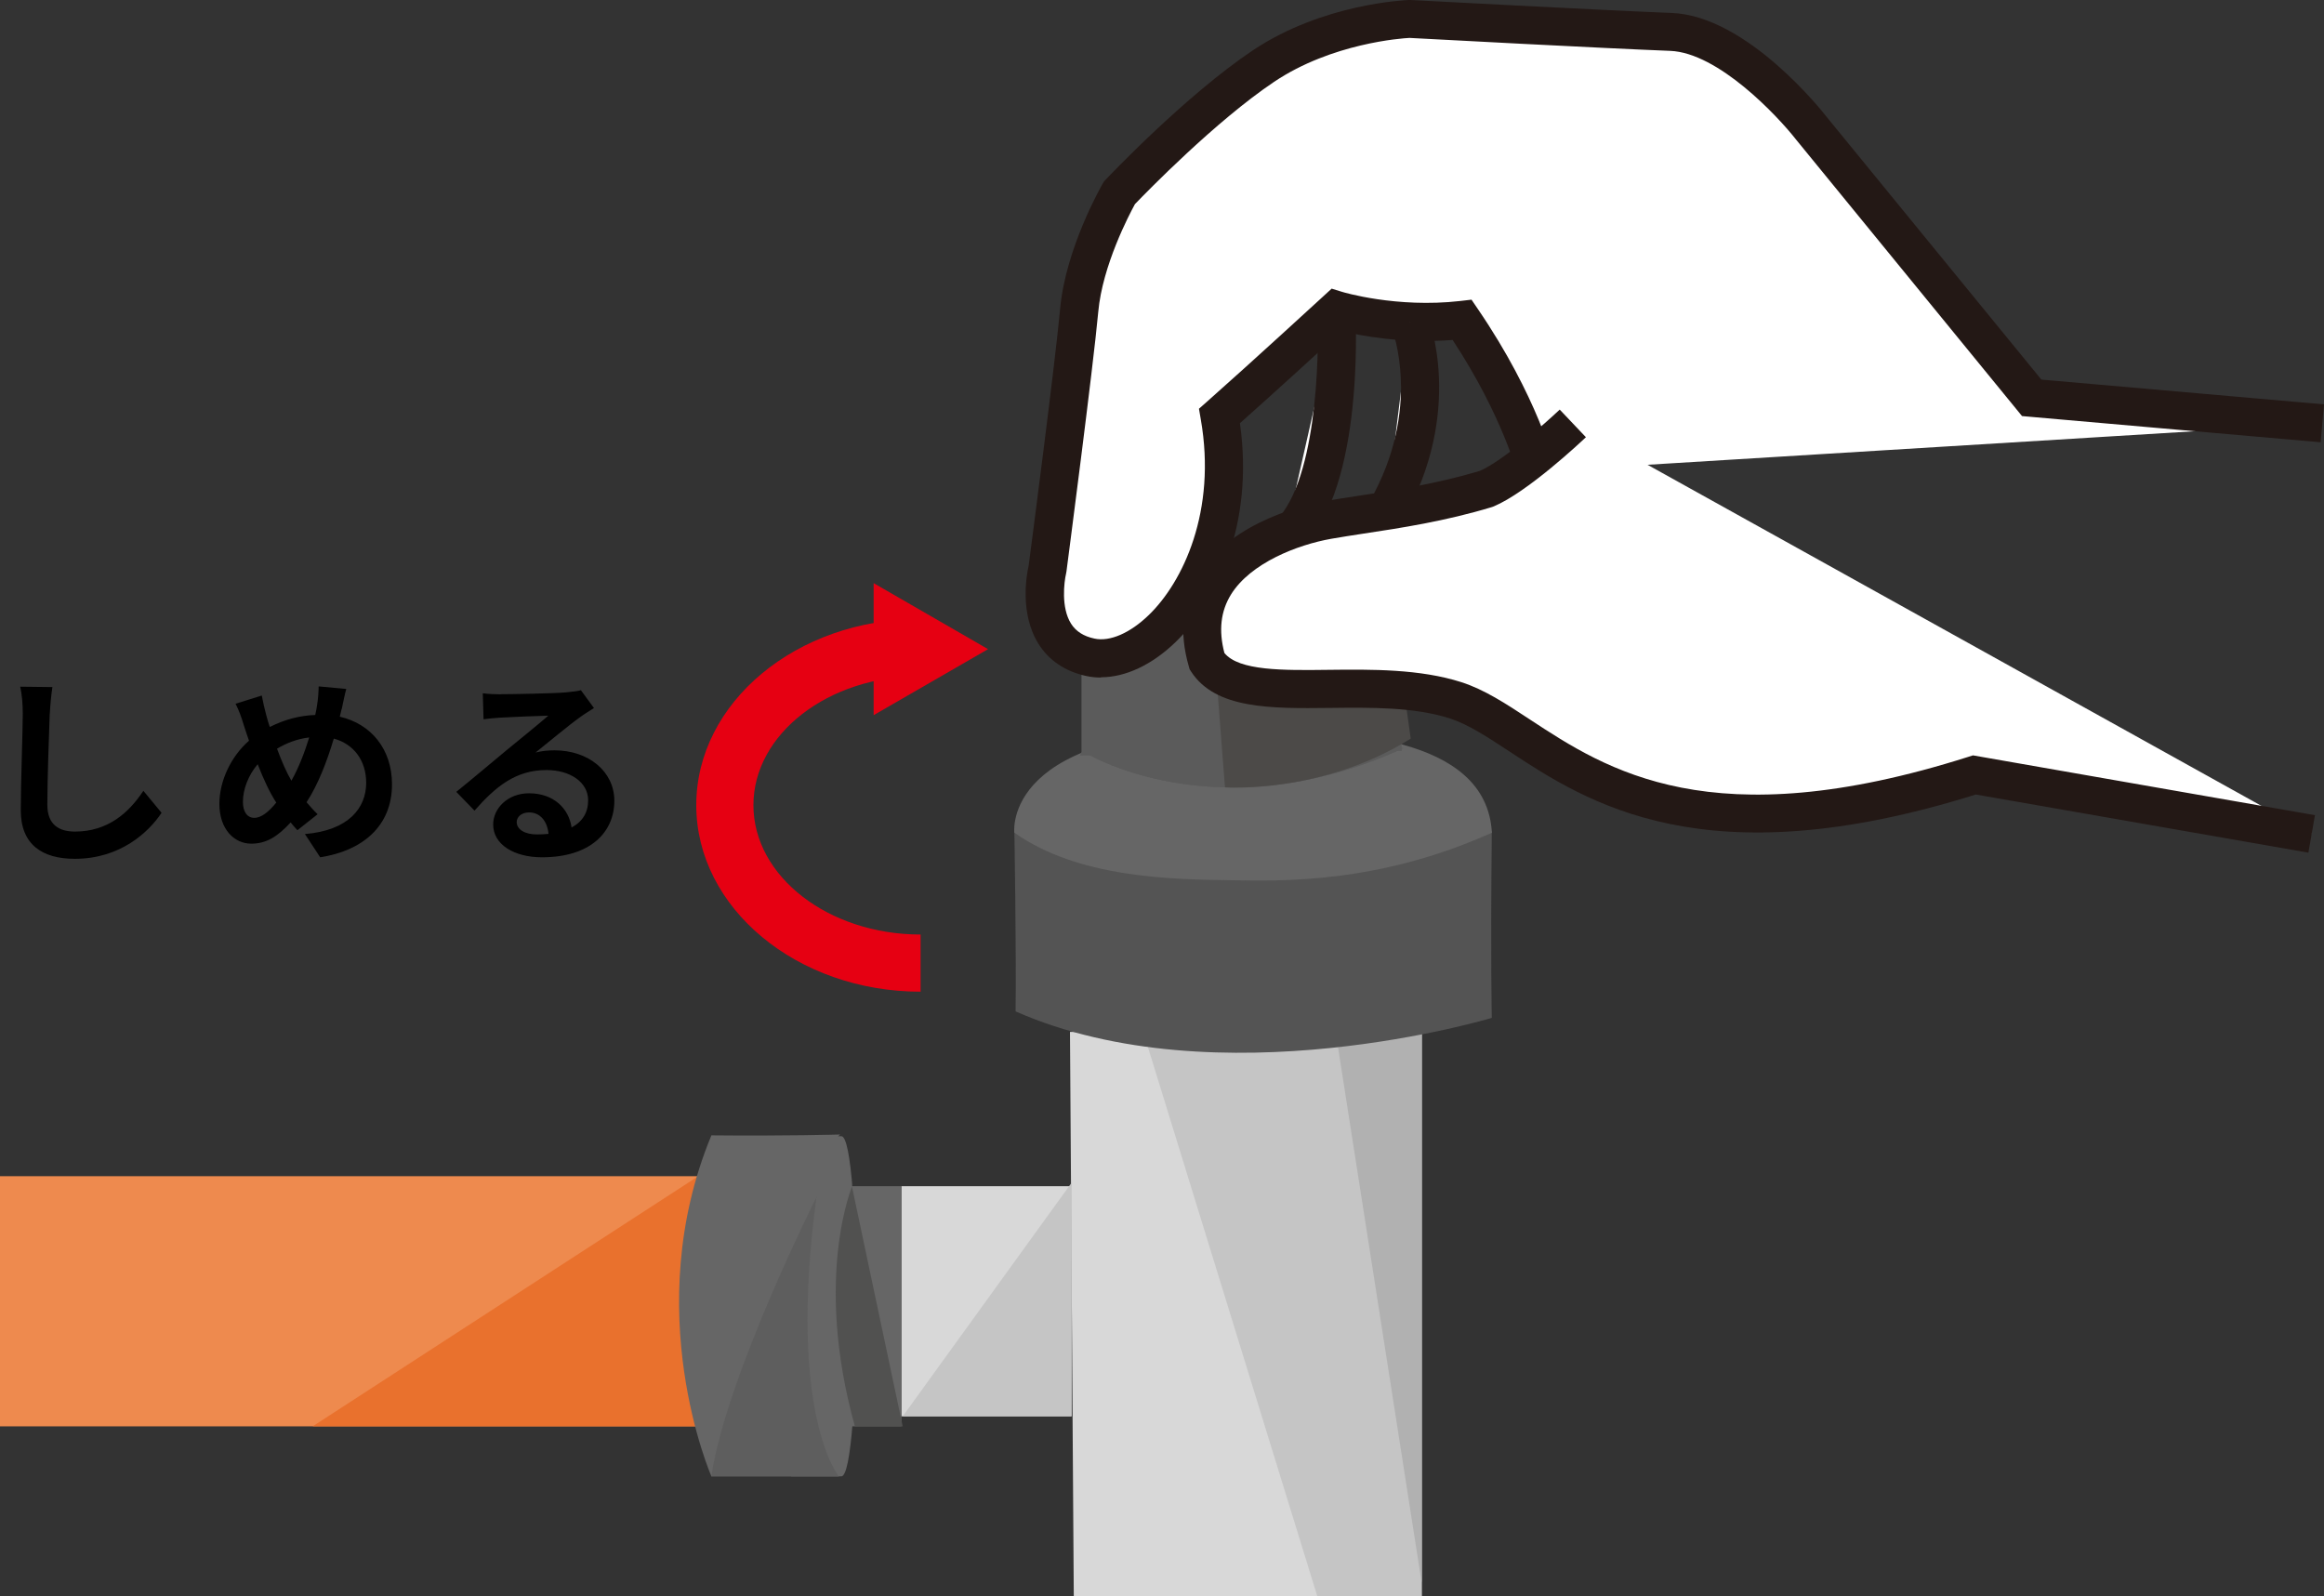
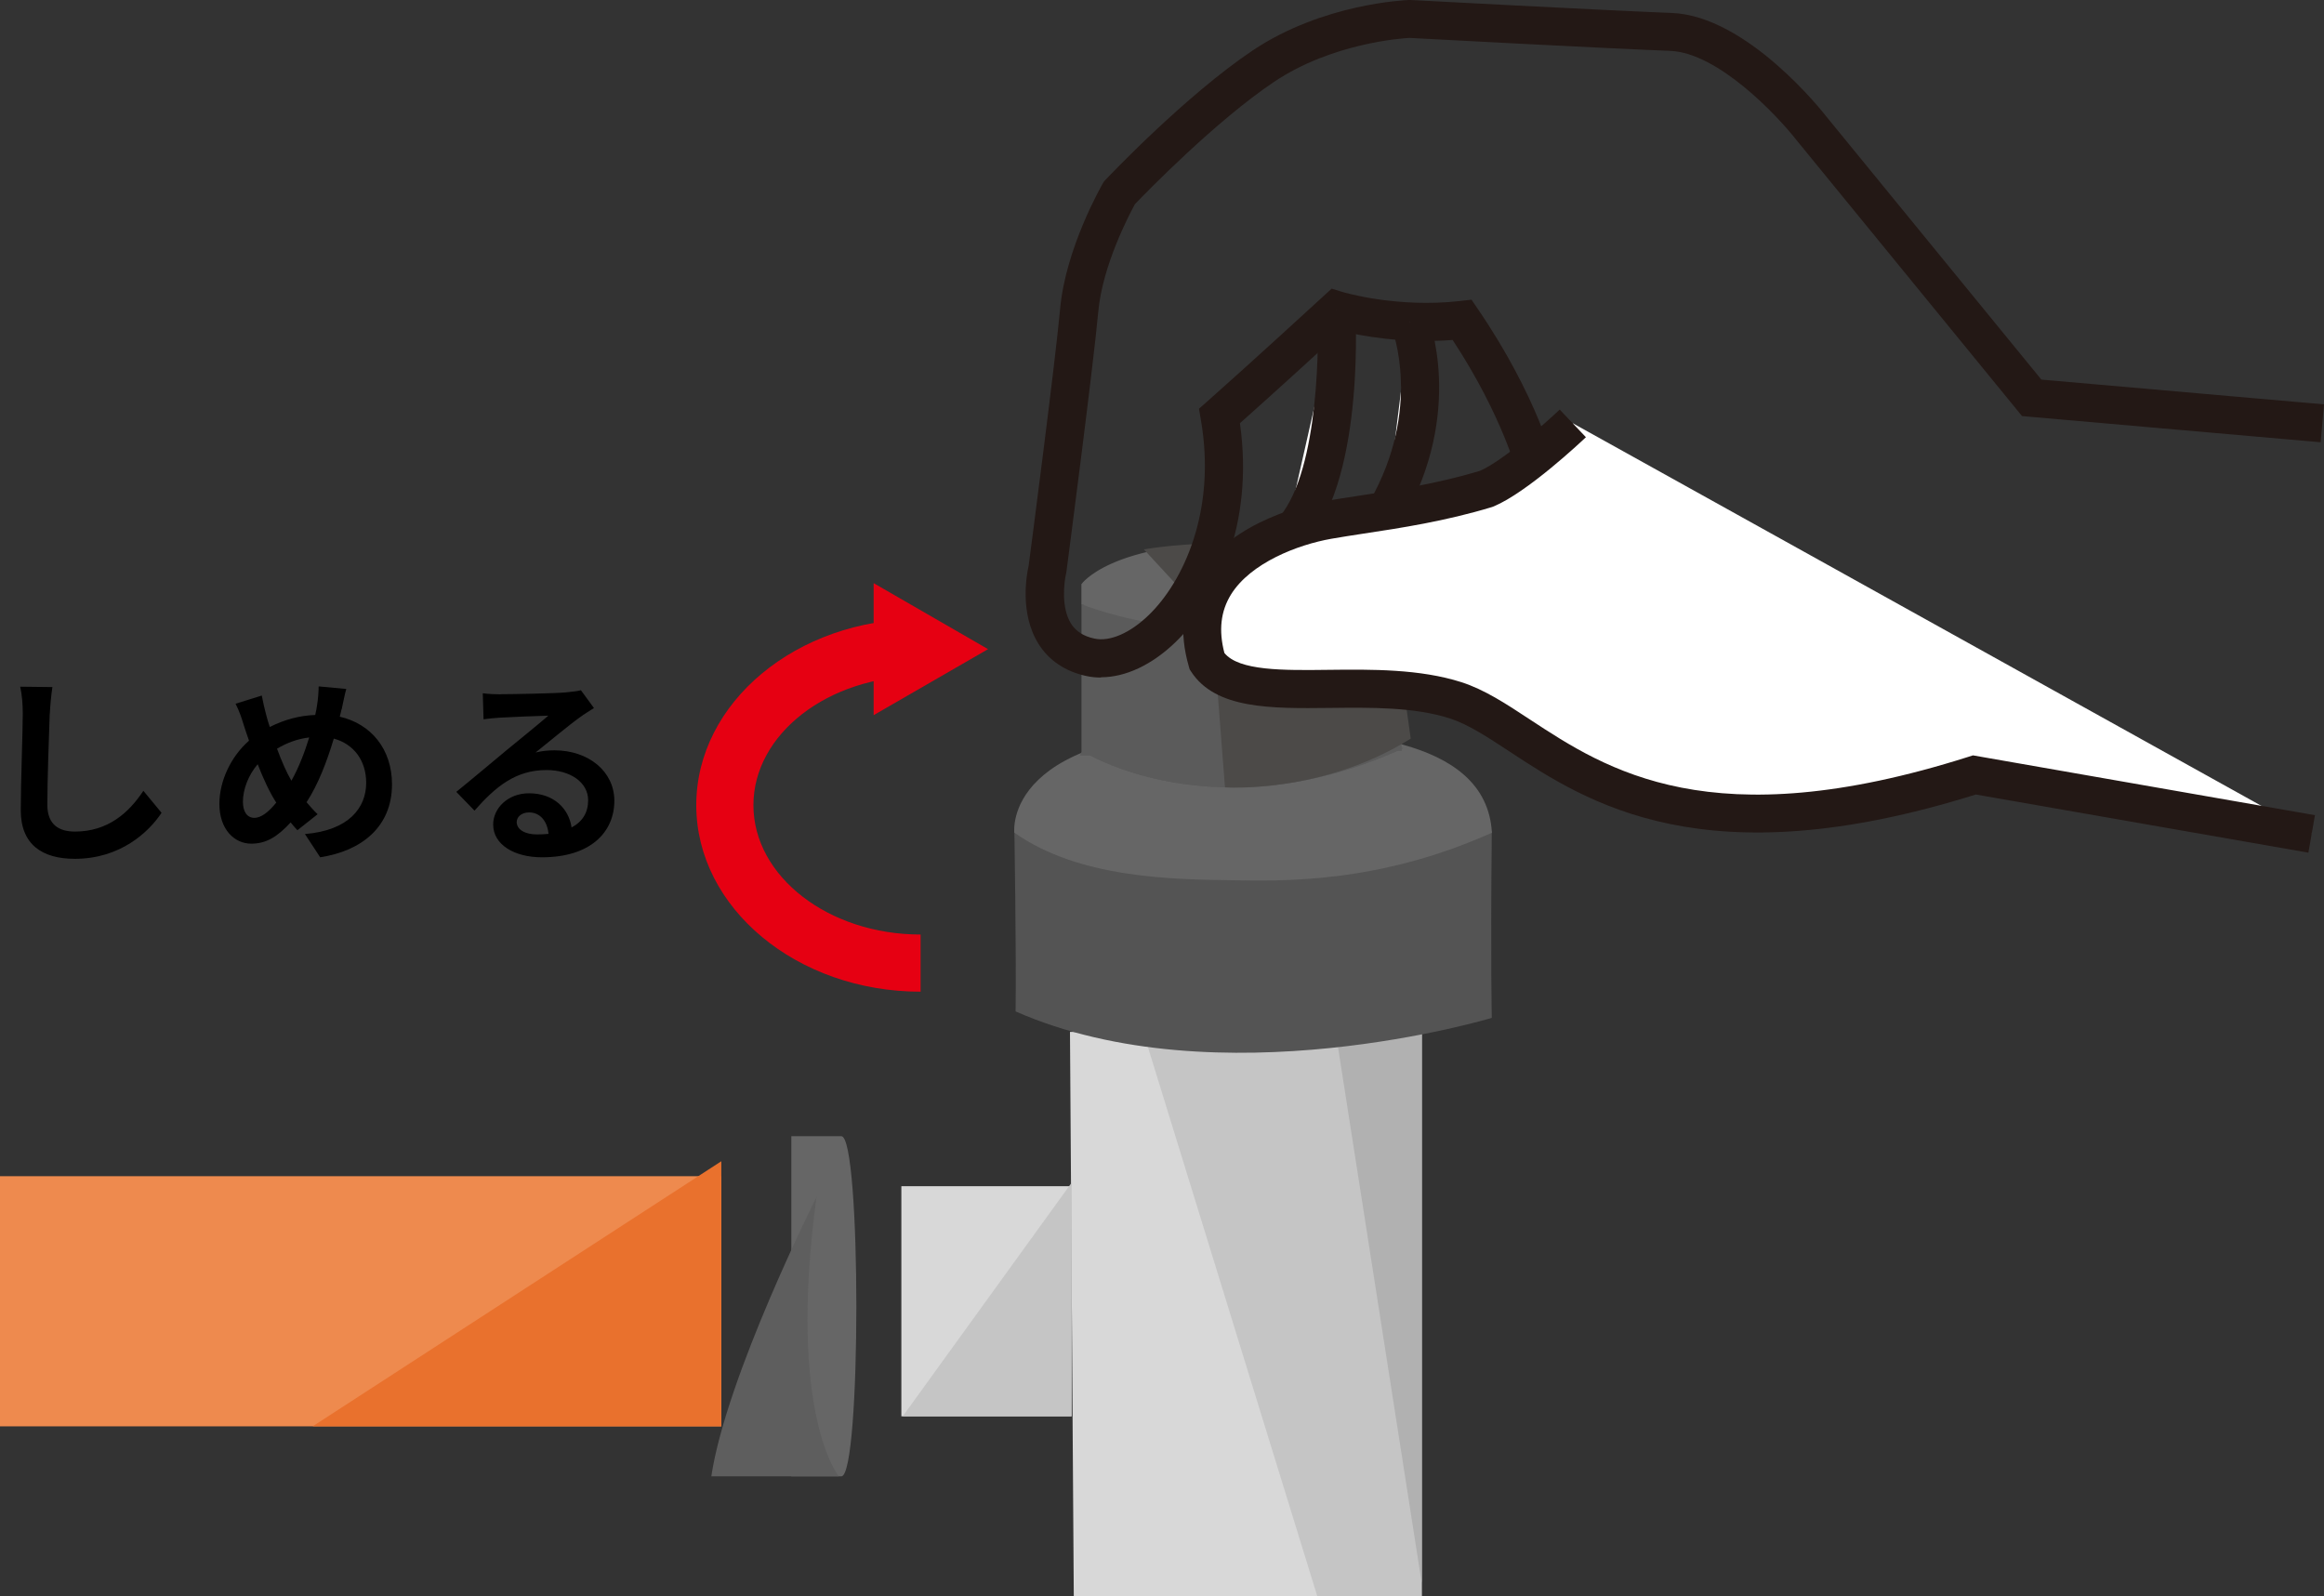
<svg xmlns="http://www.w3.org/2000/svg" id="_レイヤー_2" viewBox="0 0 243.96 167.6">
  <rect x="0" y="0" width="243.96" height="167.6" fill="#333333" stroke="none" />
  <defs>
    <style>.cls-1{fill:#fff;}.cls-2{fill:#c5c5c5;}.cls-3{fill:#ee8a4e;}.cls-4{fill:#d8d8d8;}.cls-5{fill:#4c4a48;}.cls-6{clip-path:url(#clippath);}.cls-7{fill:#e60012;}.cls-8{fill:#b1b1b1;}.cls-9{fill:#515150;}.cls-10{fill:#545454;}.cls-11{fill:#231815;}.cls-12{fill:#e9712d;}.cls-13{fill:#5b5b5b;}.cls-14{fill:#666;}.cls-15{fill:#5e5e5e;}</style>
    <clipPath id="clippath">
      <path class="cls-13" d="M147.38,78.52c-19.83,9.07-33.61,.42-33.61,.42l33.61-.42Z" />
    </clipPath>
  </defs>
  <g id="_レイヤー1">
    <g>
      <g>
        <path d="M5.22,74.92c-.08,2.27-.25,6.97-.25,9.57,0,2.12,1.26,2.81,2.9,2.81,3.46,0,5.67-1.99,7.18-4.28l1.91,2.31c-1.34,2.02-4.32,4.83-9.11,4.83-3.44,0-5.67-1.51-5.67-5.1,0-2.81,.21-8.34,.21-10.14,0-.99-.08-2-.27-2.83l3.38,.04c-.13,.88-.23,1.95-.27,2.79Z" />
        <path d="M35.86,74.44c-.06,.27-.13,.53-.19,.8,3.3,.76,5.48,3.42,5.48,7.1,0,4.45-3.17,6.99-7.54,7.66l-1.6-2.44c4.6-.38,6.43-2.75,6.43-5.38,0-2.33-1.3-4.07-3.4-4.64-.73,2.44-1.66,4.85-2.86,6.68,.38,.44,.76,.88,1.16,1.26l-2.12,1.68c-.25-.27-.5-.55-.71-.82-1.41,1.53-2.58,2.23-4.14,2.23-1.74,0-3.34-1.47-3.34-4.18,0-2.39,1.2-4.96,3.11-6.63-.21-.57-.38-1.13-.57-1.7-.23-.76-.46-1.43-.84-2.18l2.75-.86c.13,.69,.29,1.39,.46,2.02,.1,.4,.23,.84,.38,1.28,1.6-.8,3.15-1.2,4.77-1.26,.08-.36,.15-.69,.19-1.01,.11-.61,.17-1.51,.17-1.99l2.9,.27c-.17,.57-.36,1.6-.48,2.12Zm-9.17,11.42c.76,0,1.53-.65,2.31-1.6-.67-1.03-1.34-2.46-1.95-4.03-.99,1.16-1.55,2.65-1.55,3.95,0,1.03,.44,1.68,1.2,1.68Zm3.9-3.9c.76-1.34,1.39-2.98,1.87-4.54-1.28,.15-2.39,.59-3.38,1.18,.48,1.3,1.01,2.52,1.51,3.36Z" />
        <path d="M52.58,72.88c1.11,0,5.61-.08,6.8-.19,.86-.08,1.34-.15,1.6-.23l1.37,1.87c-.48,.32-.99,.61-1.47,.97-1.13,.8-3.34,2.65-4.66,3.7,.69-.17,1.32-.23,1.99-.23,3.57,0,6.28,2.22,6.28,5.29,0,3.32-2.52,5.94-7.6,5.94-2.92,0-5.12-1.34-5.12-3.44,0-1.7,1.53-3.28,3.76-3.28,2.6,0,4.18,1.6,4.47,3.59,1.15-.61,1.74-1.57,1.74-2.86,0-1.89-1.89-3.17-4.37-3.17-3.21,0-5.31,1.7-7.56,4.26l-1.91-1.97c1.49-1.2,4.03-3.34,5.27-4.37,1.18-.97,3.36-2.73,4.39-3.63-1.07,.02-3.97,.15-5.08,.21-.57,.04-1.24,.1-1.72,.17l-.08-2.73c.59,.08,1.32,.11,1.91,.11Zm3.78,14.72c.44,0,.84-.02,1.22-.06-.13-1.36-.9-2.25-2.04-2.25-.8,0-1.3,.48-1.3,1.01,0,.78,.86,1.3,2.12,1.3Z" />
      </g>
      <polygon class="cls-4" points="149.24 167.6 112.72 167.6 112.32 108.33 149.24 108.42 149.24 167.6" />
      <polygon class="cls-2" points="149.24 167.6 138.29 167.6 120.01 108.33 149.24 108.42 149.24 167.6" />
      <polygon class="cls-8" points="149.24 166.17 149.24 166.17 139.62 104.57 149.24 104.57 149.24 166.17" />
      <rect class="cls-3" y="123.48" width="75.72" height="26.26" />
      <polygon class="cls-12" points="75.72 149.74 32.82 149.74 75.72 121.91 75.72 149.74" />
      <rect class="cls-4" x="94.62" y="124.53" width="17.86" height="24.16" />
      <path class="cls-10" d="M106.48,87.08s18.87,8.42,39.5,2.69c3.45-.96,7.16-.61,10.62-2.56-.14,13.73,0,19.65,0,19.65,0,0-28.73,8.68-49.99-.68,.09-5.82-.13-19.1-.13-19.1Z" />
      <path class="cls-14" d="M106.48,87.42s-1.4-11.19,24.27-10.81c10.08,0,25.3,.56,25.86,10.81-12.05,5.42-22.25,5.06-27.32,4.99-6.38-.09-16.09-.24-22.8-4.99Z" />
      <path class="cls-14" d="M83.07,154.99h5.25c2.1,0,2.1-35.71,0-35.71h-5.25v35.71Z" />
      <g>
        <path class="cls-13" d="M147.38,78.52c-19.83,9.07-33.61,.42-33.61,.42l33.61-.42Z" />
        <g class="cls-6">
          <path class="cls-13" d="M113.53,63.43s17.86,6.95,33.61-.02v22.25h-33.61v-22.23Z" />
        </g>
      </g>
-       <path class="cls-14" d="M88.2,119.1s-6.63,4.38-.13,35.89h-13.39s-7.64-17.4,0-35.8c7.64,.08,13.53-.09,13.53-.09Z" />
      <polygon class="cls-2" points="112.48 124.18 94.76 148.69 112.48 148.69 112.48 124.18" />
      <path class="cls-15" d="M85.72,125.65s-9.48,18.84-11.05,29.34h13.39s-5.42-6.42-2.35-29.34Z" />
-       <rect class="cls-14" x="89.37" y="124.53" width="5.25" height="25.21" />
-       <path class="cls-9" d="M89.37,124.27v.06l.15,.02s-4.17,9.63,.22,25.39h5.02l-5.39-25.47Z" />
      <g>
        <path class="cls-7" d="M96.64,104.11c-12.99,0-23.55-8.79-23.55-19.58s10.54-19.55,23.5-19.55v6c-9.65,0-17.5,6.08-17.5,13.55s7.87,13.58,17.55,13.58v6Z" />
        <polygon class="cls-7" points="91.71 61.22 103.72 68.15 91.71 75.08 91.71 61.22" />
      </g>
      <path class="cls-13" d="M113.53,63.43v15.51l-.18,.39,33.79-.49v-15.43c-15.76,5.3-33.61,.01-33.61,.01Z" />
      <path class="cls-5" d="M127.68,70.86l.91,11.8s10.23,.71,19.5-5.12c-.8-5.98-.99-6.36-.99-6.36l-19.68-3.61,.26,3.3Z" />
      <path class="cls-14" d="M113.53,63.43s14.79,6.26,33.73-.02c0-1.4,.06-2.41,.06-2.41,0,0-2.97-4.05-16.9-4.05s-16.9,4.38-16.9,4.38v2.1Z" />
      <path class="cls-5" d="M120.07,57.67l7.36,7.97,18.91-2.38-3.92-4.9s-11.25-2.44-22.34-.69Z" />
      <g>
        <g>
-           <path class="cls-1" d="M243.79,44.45l-30.51-2.67-23.16-28.33s-7.63-9.81-14.71-10.08c-7.08-.27-27.44-1.36-27.44-1.36,0,0-8.37,.28-15.33,4.95s-15.12,13.31-15.12,13.31c0,0-3.68,6.37-4.22,12.31-.54,5.94-3.34,27.19-3.34,27.19,0,0-1.95,7.88,4.5,9.25,6.46,1.37,16.27-9.8,13.54-25.33,4.63-4.09,12.27-11.12,12.27-11.12,0,0,5.98,1.86,13.2,1.04,6.13,8.99,7.79,15.9,7.79,15.9" />
          <path class="cls-11" d="M115.56,71.13c-.51,0-1.02-.05-1.52-.16-2.2-.47-3.93-1.63-5.02-3.37-2.02-3.22-1.24-7.33-1.04-8.2,.21-1.59,2.8-21.39,3.31-27.02,.58-6.31,4.32-12.85,4.48-13.13l.12-.2,.16-.17c.34-.36,8.39-8.85,15.46-13.59C138.88,.36,147.53,.02,147.9,0h.09s.09,0,.09,0c.2,.01,20.42,1.09,27.41,1.36,7.92,.3,15.88,10.42,16.21,10.85l22.59,27.64,29.67,2.6-.35,3.98-31.35-2.75-23.69-28.99c-2-2.56-8.21-9.15-13.24-9.35-6.76-.26-25.81-1.27-27.37-1.36-.81,.04-8.16,.55-14.21,4.61-6.15,4.13-13.42,11.6-14.61,12.84-.59,1.08-3.41,6.43-3.85,11.3-.54,5.91-3.23,26.4-3.34,27.27l-.04,.22c-.21,.89-.54,3.57,.52,5.25,.51,.81,1.32,1.33,2.46,1.57,1.62,.35,3.75-.58,5.71-2.48,3.57-3.45,7.14-10.9,5.45-20.55l-.19-1.1,.84-.74c4.56-4.03,12.16-11.02,12.24-11.09l.85-.78,1.1,.34c.05,.02,5.7,1.72,12.38,.96l1.2-.14,.68,1c6.27,9.19,8.01,16.26,8.08,16.56l-3.89,.93c-.01-.06-1.56-6.21-6.85-14.26-5.23,.4-9.65-.44-11.66-.93-1.94,1.78-6.99,6.4-10.67,9.67,1.51,10.64-2.45,18.82-6.78,23-2.47,2.38-5.24,3.67-7.8,3.67Z" />
        </g>
        <g>
          <path class="cls-1" d="M140.27,32.57s.98,18.64-5.43,23.98" />
          <path class="cls-11" d="M136.12,58.08l-2.56-3.07c4.63-3.85,4.97-17.43,4.72-22.34l3.99-.21c.11,2.01,.83,19.81-6.15,25.62Z" />
        </g>
        <g>
          <path class="cls-1" d="M147.97,33.77s3.66,9.12-2.46,19.86" />
          <path class="cls-11" d="M147.25,54.62l-3.47-1.98c5.58-9.79,2.37-18.04,2.34-18.12l3.71-1.49c.17,.41,3.95,10.15-2.58,21.59Z" />
        </g>
      </g>
      <g>
        <path class="cls-1" d="M165.13,44.45s-5.8,5.5-9.07,6.86c-6.27,1.91-12.45,2.53-16.62,3.27-4.17,.74-15.77,4.32-12.71,14.84,3.45,5.32,16.73,1.08,26.11,4.11,9.38,3.02,18.21,19.34,54.44,7.83l35.42,6.19" />
        <path class="cls-11" d="M242.35,89.52l-34.94-6.11c-28.49,8.92-40.8,.84-48.96-4.52-2.32-1.53-4.33-2.84-6.23-3.46-3.75-1.21-8.27-1.16-12.63-1.11-6.17,.07-11.99,.13-14.55-3.81l-.16-.25-.08-.28c-1.05-3.62-.7-6.88,1.05-9.7,3.55-5.7,11.64-7.39,13.23-7.67,1.04-.18,2.2-.36,3.46-.55,3.69-.56,8.27-1.26,12.82-2.63,2.42-1.06,6.85-4.99,8.37-6.43l2.75,2.9c-.62,.59-6.17,5.79-9.67,7.26l-.19,.07c-4.86,1.48-9.64,2.21-13.49,2.79-1.22,.19-2.36,.36-3.37,.54-3.57,.63-8.47,2.54-10.53,5.84-1.09,1.76-1.32,3.78-.7,6.15,1.53,1.88,6.13,1.83,10.99,1.77,4.46-.05,9.53-.1,13.9,1.3,2.41,.78,4.63,2.23,7.19,3.92,8.03,5.27,19.02,12.49,46.03,3.91l.47-.15,35.9,6.28-.69,3.94Z" />
      </g>
    </g>
  </g>
</svg>